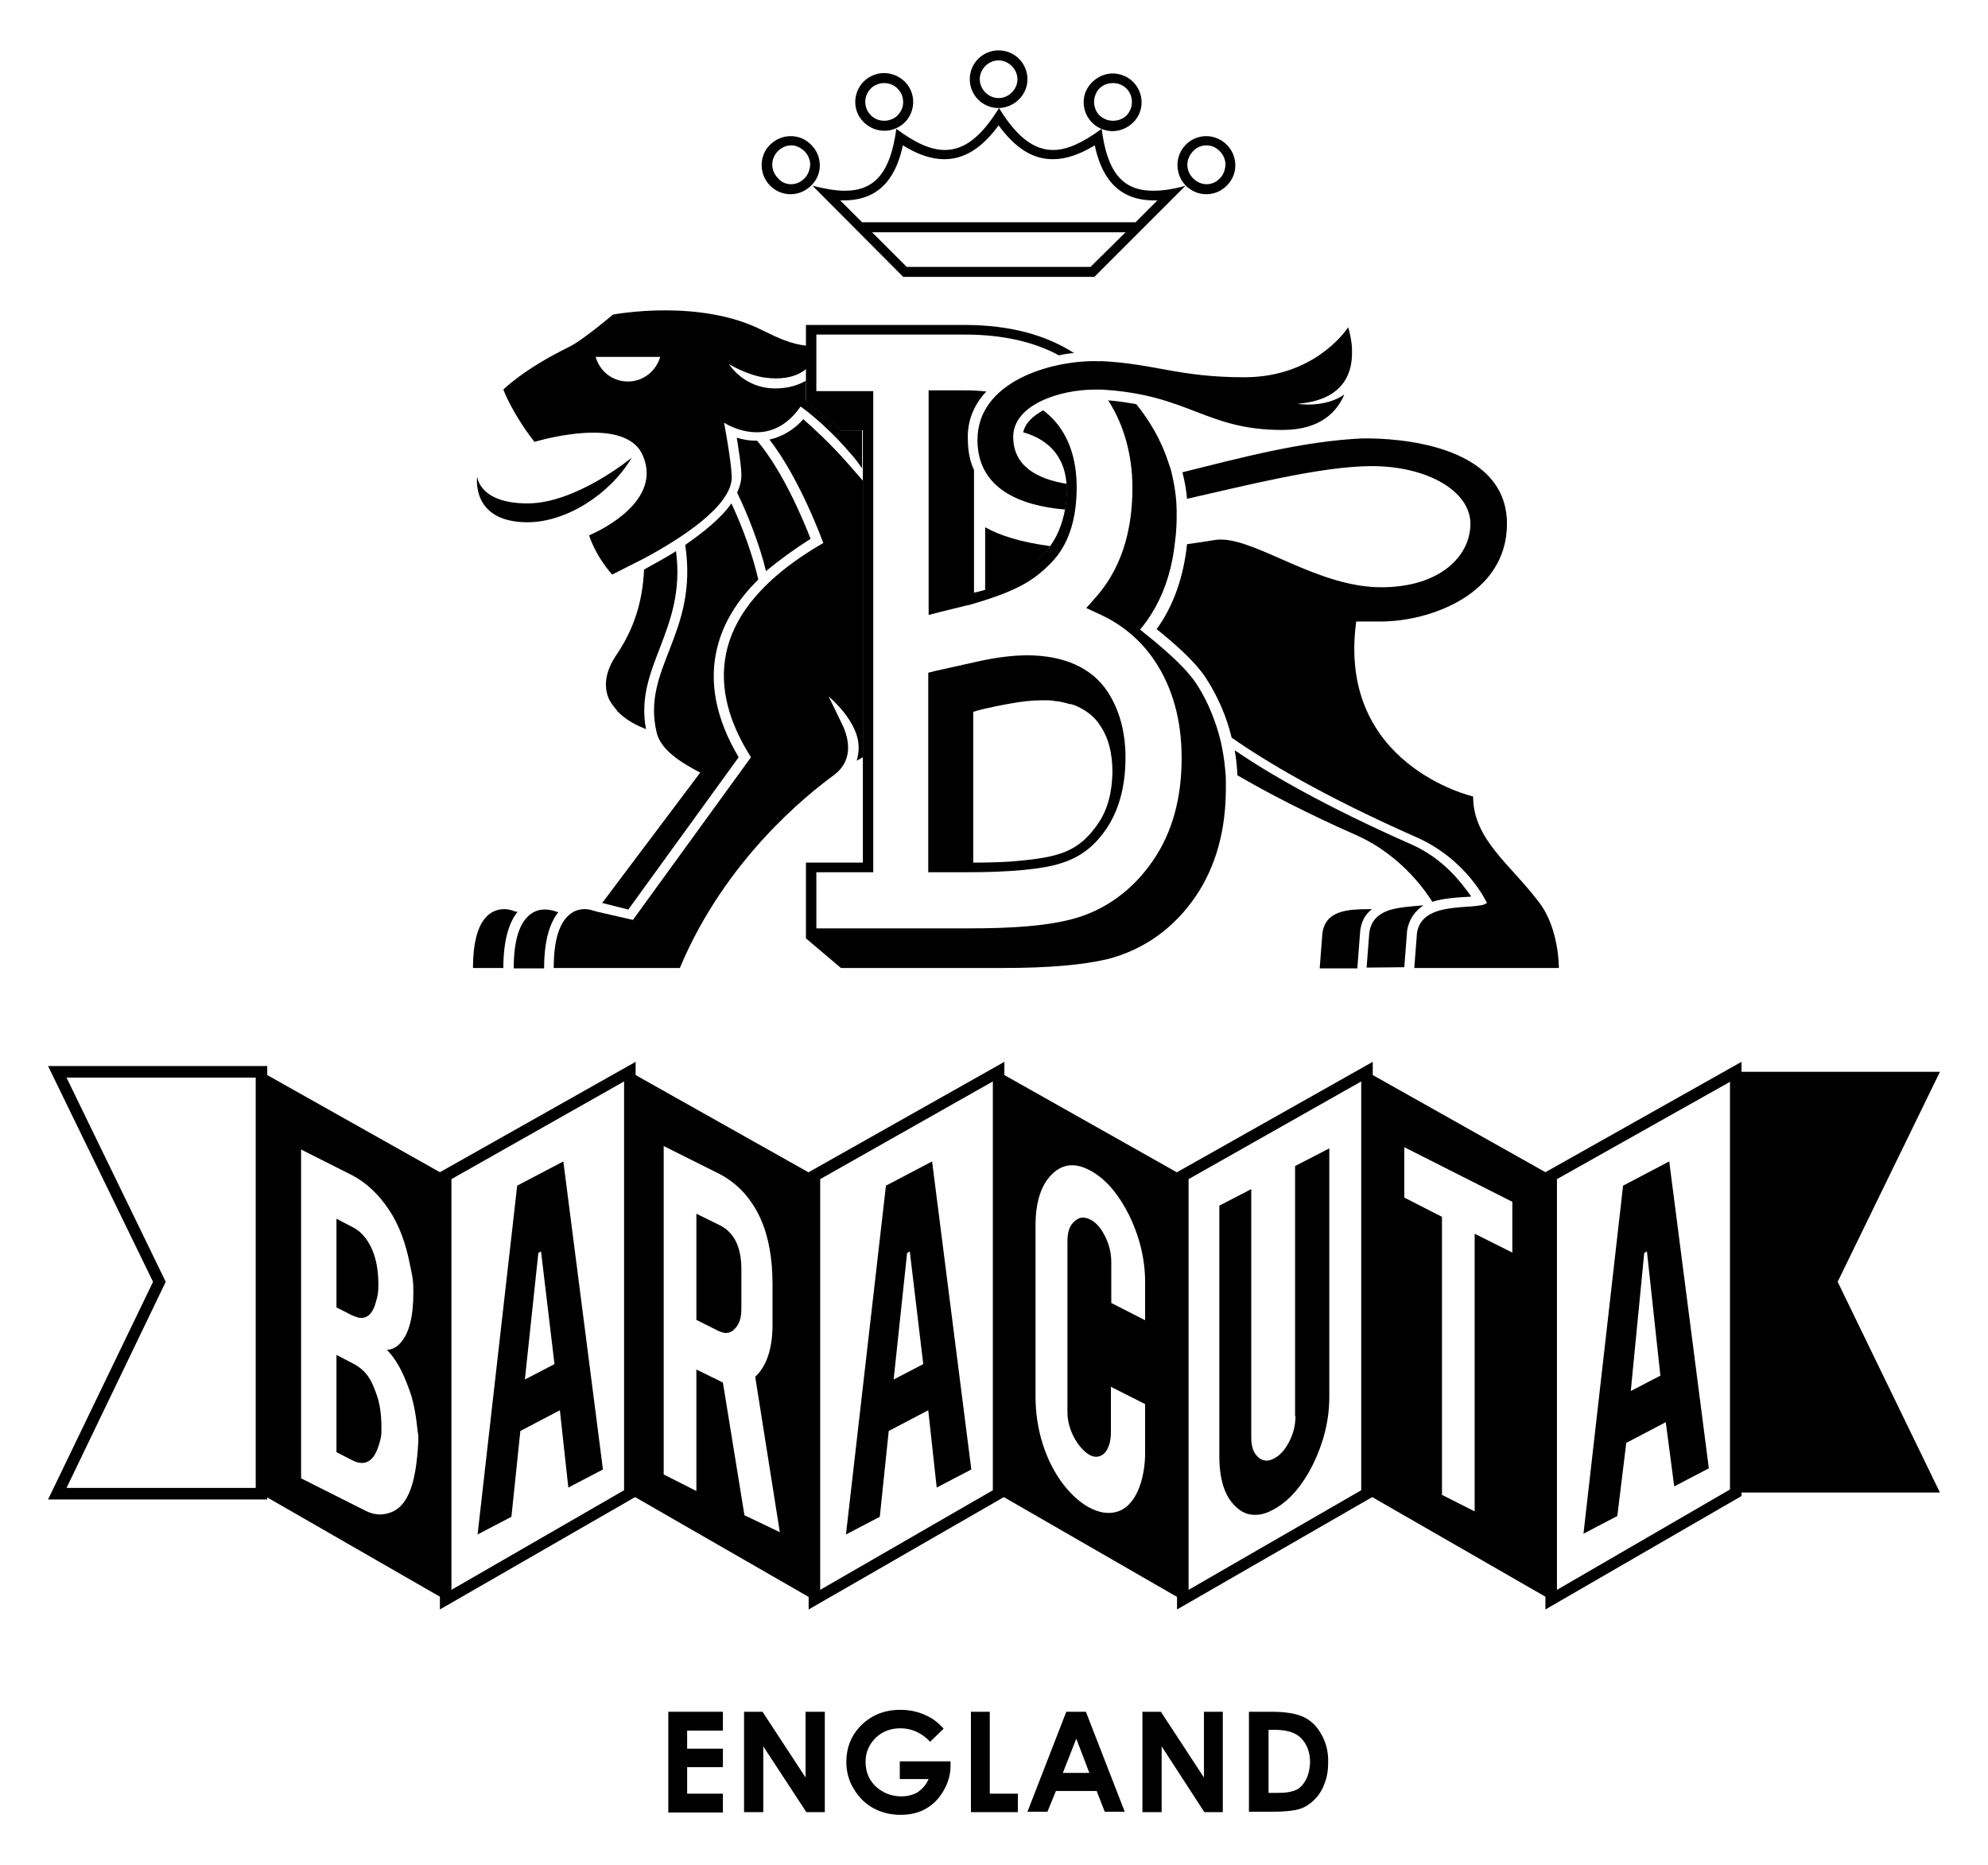
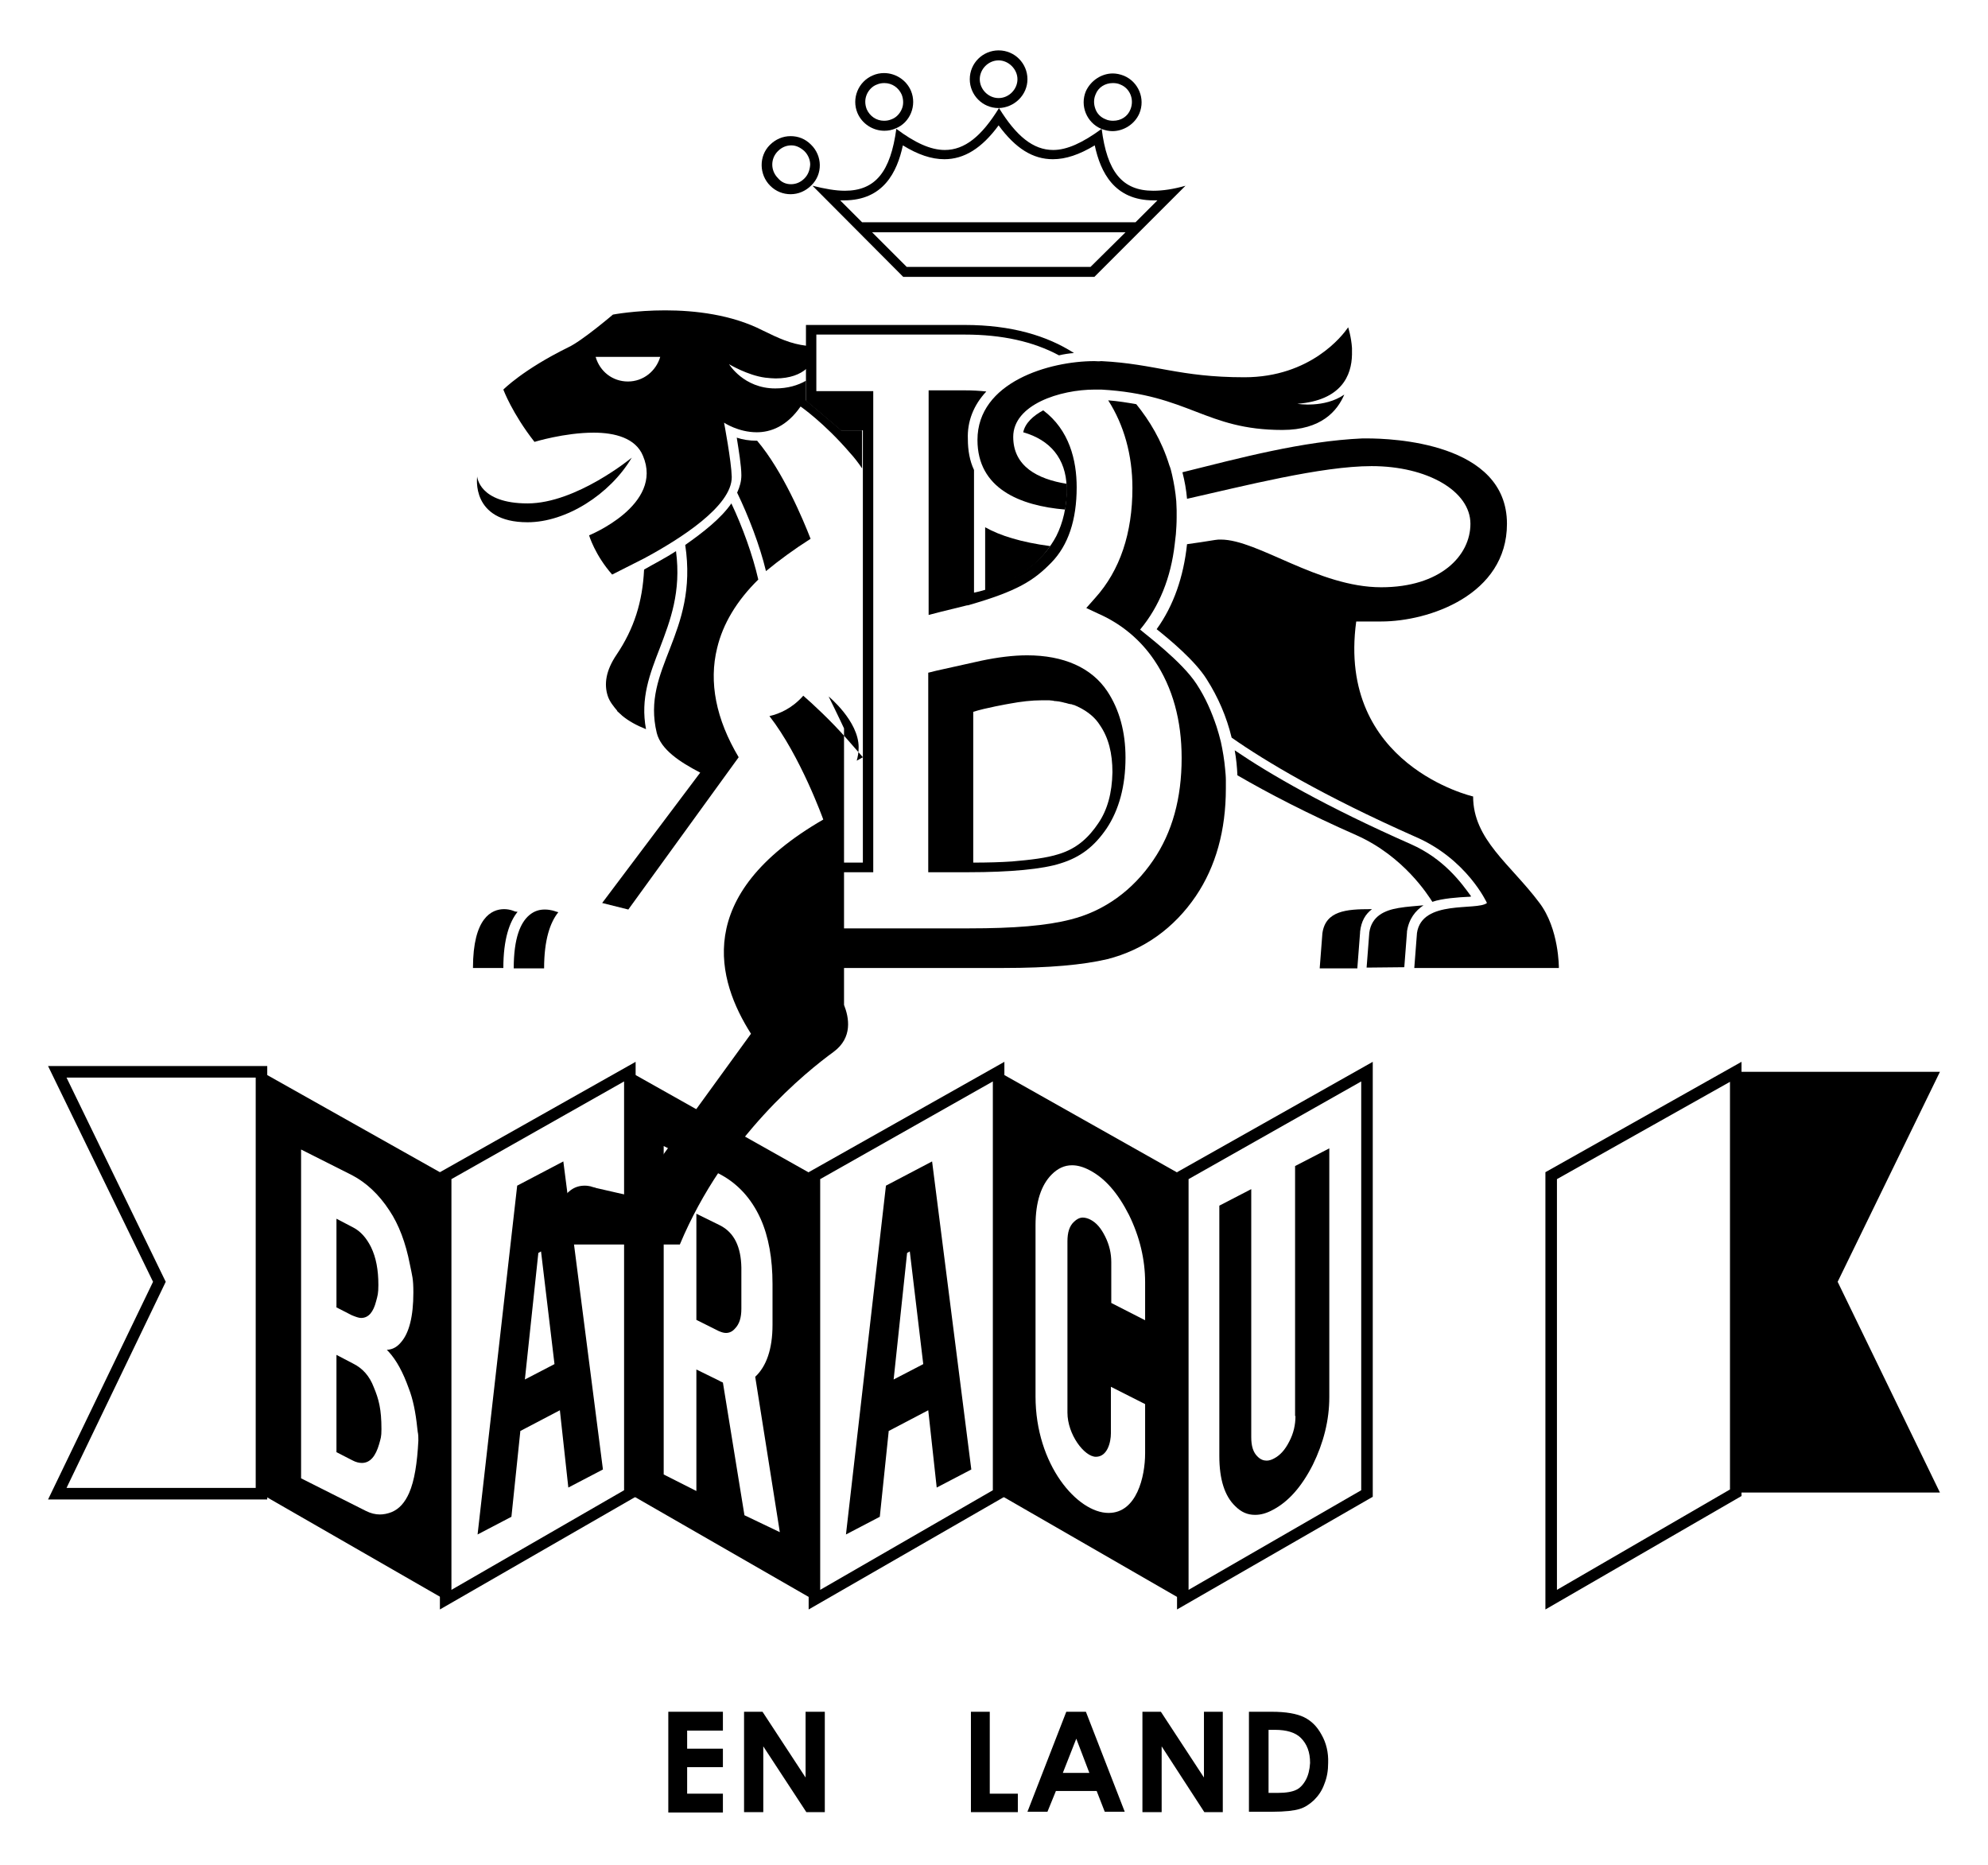
<svg xmlns="http://www.w3.org/2000/svg" enable-background="new 0 0 517 485" viewBox="0 0 517 485">
  <g fill="#000">
    <path d="m477.9 333.3 26.6 54.8h-53.1v-109.4h53.1z" />
    <path d="m146.5 302-12 6.3-10.3 90.7 8.8-4.6 2.3-22.1v-.2l10.3-5.4 2.2 20.1 9-4.7zm-10 56.7 3.5-32.9.7-.4 3.5 29.3z" />
    <path d="m242.4 302-12 6.3-10.4 90.7 8.8-4.6 2.3-22.1v-.2l10.3-5.4 2.2 20.1 9-4.7zm-10 56.7 3.5-32.9.7-.4 3.5 29.3z" />
    <path d="m256.5 101.8c-1.8-.2-3.6-.3-5.6-.3h-9.4v58.4l3.1-.8 6.9-1.7h.1.1c13-3.7 17.2-6.5 21.7-11.1 4.4-4.5 6.6-11.1 6.6-19.6 0-7-1.9-14.9-8.7-20-2.6 1.4-4.7 3.3-5.2 5.7 7 2 11.1 6.8 11.3 14.3.1 5.1-1 9.3-2.7 12.7-6.4 12.1-21.4 14.7-21.4 14.7v-31.9c-1.1-2.3-1.6-5.1-1.6-8-.2-4.6 1.5-8.9 4.8-12.4z" />
    <path d="m288 179.8c-4.1-6.2-11.4-9.4-20.9-9.4-3.6 0-7.6.5-11.9 1.4l-11.7 2.6-2 .5h-.1v51.9h10.4c10.9 0 19.4-.8 24-2.3 5.2-1.6 8.8-4.4 12-9.1 3.2-4.8 4.9-11 4.9-18.4-0-6.7-1.6-12.5-4.7-17.2zm-2.4 34.3c-2.3 3.4-5.3 6.5-10.3 8-3.1 1-7.4 1.5-12.1 1.9-2.9.2-6.4.3-10.1.3v-39.1-.1c3-1 9.3-2.1 9.3-2.1 3.2-.6 6-.9 8.4-.9h1.6.5c.3 0 .7.1 1 .1.2.1.4.1.6.1.3 0 .6.1.9.1.1 0 .3.1.5.1.3.1.6.1.8.2.2 0 .3.1.5.1.2.1.5.1.7.2.2 0 .3.1.5.1.3 0 .5.1.7.2.1 0 .3 0 .4.1.2.1.5.2.7.3 3 1.4 4.8 3.2 5.8 4.8 2.3 3.3 3.3 7.4 3.3 12.3-.1 5.4-1.3 9.8-3.7 13.3z" />
    <path d="m318.8 203c0-1.1-.1-2.1-.2-3.1-.2-2.3-.6-4.7-1.1-7-.3-1.3-.7-2.6-1.1-3.9-1.3-3.9-2.9-7.6-5.2-11.1-3.8-5.9-13.5-13.1-14.7-14.2 5-6 8-13.5 9-22.2.1-.9.2-1.8.3-2.6.1-1.4.2-2.8.2-4.3 0-.7 0-1.3 0-1.9 0-.9-.1-1.7-.1-2.4-.2-2.4-.6-4.7-1.1-6.9-.2-.9-.4-1.7-.7-2.4-2-6.5-5.2-11.7-8.6-15.9-2.3-.4-4.7-.8-7.3-1 4.1 6.4 6.3 14.2 6.3 22.8 0 11.7-3.2 21.4-9.7 28.6l-2.3 2.6 3.2 1.5c6.1 2.7 11 6.9 14.5 12.1 4.8 7.1 7.1 15.7 7.1 25.4 0 10.4-2.4 19.3-7.4 26.6-5.3 7.8-12.7 13.2-21.5 15.4-6.2 1.6-14.6 2.3-26.4 2.3h-39.7v-14.6h14.8v-2.5-120.1-2.5h-14.8v-14.7h38.6c9.7 0 17.8 1.8 24.5 5.4 1.3-.3 2.5-.5 3.9-.6-7-4.5-16.3-7.3-28.4-7.3h-41.3v19.7l9.1 7.7h5.7v8.4 3.3 73.4 2.9 24.4h-14.8v19.7l9.1 7.7h42.2c12 0 20.7-.8 27.1-2.3 9.4-2.4 17.3-8 23-16.4 5.2-7.7 7.8-17.1 7.8-28 0-.8 0-1.4 0-2z" />
-     <path d="m434.1 302-12 6.3-10.3 90.5 8.8-4.6 2.3-18.8v-.2l10.3-5.4 2.2 16.7 9-4.7zm-10 59.7 3.5-35.9.7-.4 3.5 32.3z" />
    <path d="m336.9 368.2c0 2.3-.5 4.5-1.6 6.6-1.1 2.2-2.4 3.6-3.9 4.4-.7.4-1.4.6-2 .6-.8 0-1.6-.3-2.3-1-1.2-1.1-1.7-2.8-1.7-5.1v-64.5l-8.3 4.3v65.1c0 6.1 1.4 10.4 4.1 13 1.6 1.6 3.2 2.3 5.2 2.3 1.5 0 3-.4 4.8-1.4 3.9-2.1 7.3-5.9 10.2-11.6 2.8-5.7 4.3-11.6 4.3-17.6v-64.7l-8.9 4.6v65z" />
    <path d="m401.9 418.5v-113.7l51-28.7v112.9zm3-111.9v106.8l45-26.1v-106zm-98.8 111.9v-113.7l50.9-28.7v113.1zm3-111.9v106.8l44.9-25.9v-106.3zm-98.8 111.9v-113.7l50.9-28.7v113.1zm3-111.9v106.8l44.9-25.9v-106.3zm-98.9 111.9v-113.7l50.9-28.7v113.1zm3-111.9v106.8l44.9-25.9v-106.3zm-47.9 83.3h-57l27.3-56.6-27.3-56.1h57zm-52.2-3h49.2v-106.7h-49.2l25.8 53.1z" />
    <path d="m173.8 445.1h14.2v4.9h-9.3v4.7h9.3v4.8h-9.3v6.9h9.3v4.9h-14.2z" />
    <path d="m209.5 462.2-11.2-17.1h-4.8v26.1h5v-17.1l11.2 17.1h4.8v-26.1h-5z" />
-     <path d="m234 457.9v4.7h7.5c-.7 1.6-1.7 2.6-2.8 3.4-1.2.7-2.6 1.1-4.3 1.1-2.6 0-4.8-.9-6.7-2.6-1.8-1.8-2.6-3.9-2.6-6.4 0-2.4.9-4.5 2.6-6.2 1.8-1.7 3.9-2.5 6.5-2.5 2.9 0 5.5 1.2 7.7 3.5l3.5-3.4c-1.6-1.8-3.2-2.9-4.9-3.6-2-.9-4.1-1.3-6.4-1.3-4.3 0-7.8 1.5-10.6 4.5-2.3 2.5-3.4 5.6-3.4 9 0 2.5.6 4.9 1.9 7 1.3 2.2 2.9 3.8 5 5 2.2 1.2 4.5 1.8 7.2 1.8 2.5 0 4.7-.5 6.6-1.6s3.4-2.6 4.6-4.7 1.8-4.2 1.8-6.5v-1.1h-13.2z" />
    <path d="m257.5 445.1h-5v26.1h12.2v-4.8h-7.3v-21.3z" />
    <path d="m282.4 445.1h-5.1l-10.1 26h5.2l2.2-5.4h10.6l2.1 5.4h5.2zm-6 15.9 3.5-8.9 3.4 8.9z" />
    <path d="m313.1 462.2-11.2-17.1h-4.8v26.1h5v-17.1l11.1 17.1h4.8v-26.1h-4.9z" />
    <path d="m343.7 451.1c-1.2-2.2-2.6-3.6-4.6-4.6-1.9-.9-4.6-1.4-8.4-1.4h-5.9v26h6c3.4 0 5.8-.3 7.1-.7 1.4-.4 2.6-1.2 3.8-2.3 1.2-1.2 2.1-2.5 2.7-4.2.7-1.7 1-3.5 1-5.5.1-2.7-.5-5.2-1.7-7.3zm-4.1 11.7c-.7 1.3-1.6 2.2-2.5 2.6-1 .5-2.6.8-4.9.8h-2.3v-16.4h1.7c3 0 5.3.7 6.7 2.1 1.6 1.6 2.4 3.7 2.4 6.5-.1 1.8-.5 3.3-1.1 4.4z" />
    <path d="m187.2 318.6-6.1-3v27.6l5.8 2.9c.7.3 1.3.5 1.9.5.9 0 1.7-.4 2.3-1.1 1.2-1.2 1.7-2.9 1.7-5.2v-10.7c-.1-5.3-1.8-9.1-5.6-11z" />
    <path d="m163.8 278.7v109.8l48 27.6v-110.4zm29.8 115.3-5.6-34.5-.2-.1c-.3-.1-.6-.3-.8-.4l-5.9-2.9v31.6l-8.5-4.3v-85.4l14 7c5.1 2.5 8.8 6.6 11.2 11.9 2.1 4.7 3.1 10.4 3.1 17v10.6c0 6.3-1.6 10.8-4.5 13.5l6.4 40.4z" />
-     <path d="m355.5 278.7v109.8l48 27.6v-110.4zm37.8 47-9.8-4.9v72.2l-8.5-4.3v-72.3l-.2-.1-9.6-4.9v-13.1l28.1 14.2z" />
    <path d="m236.9 23.6c-1.2-2.8-4-4.6-7-4.6-1 0-2 .2-2.9.6-3.8 1.6-5.6 6-4 9.8 1.2 2.8 4 4.6 7 4.6 1 0 2-.2 2.9-.6 3.8-1.5 5.6-6 4-9.8zm-2.4 4.8c-.5 1.2-1.5 2.2-2.6 2.6-.7.3-1.3.4-2 .4-2 0-3.7-1.2-4.5-3-.5-1.3-.5-2.6 0-3.8s1.5-2.2 2.6-2.6c.7-.3 1.3-.4 2-.4 2 0 3.7 1.2 4.5 3 .5 1.3.5 2.7 0 3.8z" />
    <path d="m210.9 37.6c-1.5-1.5-3.3-2.2-5.3-2.2s-3.9.8-5.4 2.3c-2.9 2.9-2.8 7.7.1 10.6 1.5 1.5 3.4 2.2 5.3 2.2 2 0 3.9-.8 5.4-2.3 3-2.9 2.9-7.7-.1-10.6zm-1.7 8.8c-1 1-2.2 1.5-3.5 1.5s-2.5-.5-3.4-1.6c-1.9-1.9-2-5 0-7 1-1 2.2-1.5 3.5-1.5s2.4.6 3.4 1.5c1 1 1.5 2.3 1.5 3.5-.1 1.5-.6 2.7-1.5 3.6z" />
    <path d="m259.7 13.1c-4.1 0-7.5 3.3-7.5 7.5 0 4.1 3.3 7.5 7.5 7.5 4.1-.1 7.5-3.4 7.5-7.5s-3.3-7.5-7.5-7.5zm0 12.4c-2.7 0-4.9-2.3-4.9-4.9s2.2-4.9 4.9-4.9c2.6 0 4.9 2.3 4.9 4.9s-2.2 4.9-4.9 4.9z" />
    <path d="m292.3 19.7c-1-.4-2-.6-2.9-.6-2.9 0-5.7 1.8-7 4.6-1.6 3.8.2 8.2 4 9.8 1 .4 2 .6 2.9.6 2.9 0 5.8-1.8 7-4.6 1.6-3.8-.2-8.2-4-9.8zm1.7 8.7c-.7 1.9-2.5 3-4.5 3-.7 0-1.4-.1-2-.4-1.3-.5-2.2-1.5-2.6-2.6-.5-1.3-.5-2.6 0-3.8.7-1.9 2.5-3 4.5-3 .7 0 1.4.1 2 .4 2.5 1 3.6 3.9 2.6 6.4z" />
-     <path d="m319.1 37.7c-1.5-1.5-3.4-2.3-5.4-2.3-1.9 0-3.8.7-5.3 2.2-2.9 2.9-2.9 7.6-.1 10.6 1.5 1.5 3.4 2.3 5.4 2.3 1.9 0 3.8-.7 5.3-2.2 3-2.9 3-7.6.1-10.6zm-1.9 8.7c-.9 1-2.2 1.5-3.4 1.5-1.4 0-2.6-.6-3.6-1.6-1.9-2-1.9-5 .1-7 .9-1 2.2-1.5 3.4-1.5 1.4 0 2.5.5 3.5 1.5s1.5 2.3 1.5 3.5c-.1 1.5-.6 2.8-1.5 3.6z" />
    <path d="m93.9 342.7c2 0 3.2-1.6 3.9-4.3.4-1.5.6-2 .6-4.3 0-3.9-.6-7.1-1.9-9.8-1.2-2.4-2.7-4.1-4.6-5.1l-4.4-2.3v23h-.1l4.1 2.1c1 .4 1.8.7 2.4.7z" />
    <path d="m91.9 354.6-4.4-2.3v25.3l4.1 2.1c.9.5 1.8.7 2.5.7 2.2 0 3.6-1.8 4.5-4.9.4-1.5.6-1.8.6-3.9 0-5.2-.7-7.8-2-10.9-1.1-2.9-2.9-4.9-5.3-6.1z" />
    <path d="m68 278.7v109.8l48 27.6v-110.4zm38.4 109.5c-1.1 2.5-2.6 4.2-4.6 5-1 .4-2.1.6-3 .6-1.2 0-2.4-.3-3.6-.9l-16.9-8.5v-85.5l13.3 6.7c3.6 1.9 6.9 4.9 9.7 9.2 2.4 3.6 4.2 8.3 5.3 14 .6 3 .9 3.6.9 7.3 0 6.2-1.1 10.5-3.2 12.9-.9 1.1-1.9 1.7-3 1.9l-.7.1.5.5c2 2.2 3.7 5.3 5.2 9.5 1.1 2.8 1.8 6.3 2.2 10.2.2 2.1.3 1.1.3 3.4-.3 5.8-1 10.4-2.4 13.6z" />
    <path d="m259.7 278.7v109.8l47.9 27.6v-110.4zm38.1 86.4v12.8c0 6.1-2.2 15.5-9.5 15.5-8.1 0-19-12.5-19-30.3v-44.5c0-6.1 1.5-10.5 4.2-13.2 1.6-1.6 3.3-2.4 5.3-2.4 1.4 0 2.9.4 4.6 1.3 4 2.1 7.3 5.9 10.2 11.6 2.8 5.7 4.2 11.6 4.2 17.5v9.9l-8.8-4.5v-10.6c0-2.3-.5-4.5-1.6-6.7s-2.3-3.6-3.9-4.4c-.6-.3-1.3-.5-1.9-.5-.8 0-1.6.4-2.3 1.1-1.2 1.1-1.7 2.8-1.7 5.1v44.5c0 5.7 4.4 11.5 7.4 11.5s3.9-3.8 3.9-6.1v-12.1z" />
    <path d="m284.6 93.9c-11.6 0-30.4 5.4-30.4 20.5 0 12.6 11 17.1 22.8 18.1.3-1.8.5-3.6.5-5.7 0-.3-.1-.6-.1-1-7.5-1.2-13.9-4.5-13.9-12.2 0-8.4 12.2-12.3 21.2-12.3h1.7c22.9 1.3 27 10.5 47.1 10.5 10.2 0 14.3-5 16.1-9.2-5.2 3.6-12.2 2.4-12.2 2.4 11.5-.9 14.1-7.4 14.2-12.8 0-.2 0-.5 0-.7 0-.3 0-.5 0-.8 0-.1 0-.1 0-.2-.2-3-1-5.4-1-5.4l-.2.3c-1.2 1.7-9.5 12.7-26.8 12.7-17 0-23.2-3.5-37.2-4.2-.7.1-1.3 0-1.8 0z" />
  </g>
  <path d="m300 166.7c.1 0 .1 0 0 0z" fill="#000" />
  <path d="m273.1 142c-7.5-1-13-2.7-16.9-4.9v16.4c-1.9.6-3 .8-3 .8s13-2.1 19.9-12.3z" fill="#000" />
  <path d="m300 166.6c0 .1 0 .1 0 0z" fill="#000" />
  <path d="m133.9 237s-1.2-.6-2.8-.6c-3.2 0-8.1 2.2-8.1 15.3h7.9c0-7.5 1.6-12 3.7-14.6z" fill="#000" />
-   <path d="m219.5 189.4c-1.1-2.4-4-8.3-4-8.3s7.8 6.4 7.8 13.2c0 1.4-.2 2.4-.5 3.5.5-.3 1.1-.6 1.6-.9v-71.9l-4.1-4.7c-4.2-4.8-9.2-9.4-11.4-11.3-2.8 3.2-6.1 4.7-8.8 5.3 8.1 10.4 14 26.9 14 26.9-34.3 19.8-27.5 42-18.8 55.7l-30.7 42.3-9.6-2.2s-.1 0-.2-.1h-.1c-.1 0-.2-.1-.4-.1-.1 0-.2-.1-.3-.1s-.2 0-.3-.1c-.5-.1-1-.2-1.6-.2-1.3 0-2.7.3-4.1 1.5-2.2 1.9-4 5.8-4 13.8h32.8c11.7-28 33-45 40-50.1 5-3.7 4-8.9 2.7-12.2z" fill="#000" />
+   <path d="m219.5 189.4c-1.1-2.4-4-8.3-4-8.3s7.8 6.4 7.8 13.2c0 1.4-.2 2.4-.5 3.5.5-.3 1.1-.6 1.6-.9l-4.1-4.7c-4.2-4.8-9.2-9.4-11.4-11.3-2.8 3.2-6.1 4.7-8.8 5.3 8.1 10.4 14 26.9 14 26.9-34.3 19.8-27.5 42-18.8 55.7l-30.7 42.3-9.6-2.2s-.1 0-.2-.1h-.1c-.1 0-.2-.1-.4-.1-.1 0-.2-.1-.3-.1s-.2 0-.3-.1c-.5-.1-1-.2-1.6-.2-1.3 0-2.7.3-4.1 1.5-2.2 1.9-4 5.8-4 13.8h32.8c11.7-28 33-45 40-50.1 5-3.7 4-8.9 2.7-12.2z" fill="#000" />
  <path d="m144.5 237s-1.2-.5-2.8-.5c-1.3 0-2.7.3-4.1 1.5-2.2 1.9-4 5.8-4 13.8h7.9c0-7.5 1.6-12 3.7-14.6z" fill="#000" />
  <path d="m356.8 236.4c-.1 0-.3 0-.4 0-6.2 0-11.7.4-12.5 6.3l-.7 9.1h9.8v-.2l.7-9.1v-.1-.1c.3-2.8 1.4-4.6 3.1-5.9z" fill="#000" />
  <path d="m386.7 234.8c-2.6 2.1-16.9-1-18.2 7.8l-.7 9.1h37.6s.1-10.2-5.1-17c-7.5-10-17.2-16.4-17.2-27.6 0 0-35.5-8.1-30.4-45.5h6.5c12.4 0 32.7-6.9 32.7-25.4 0-21.2-30.1-22.2-36.4-22.2-.7 0-1.1 0-1.2 0-15.6.7-31.9 5.1-46.8 8.8.6 2.3 1 4.6 1.2 6.9 14.7-3.3 34.9-8.5 48-8.5 14.5 0 25.7 6.5 25.7 15 0 8.3-7.8 16.5-23.2 16.5-16.4 0-32.1-12.4-41.7-12.4-.5 0-1 0-1.5.1-2.5.4-5 .8-7.3 1.1-.9 8.5-3.5 16-7.9 22.1 3.5 2.8 10 8.2 13 13 3 4.7 5.2 9.8 6.5 15.2 8.7 6.1 23.9 15.2 47.6 25.7 13.6 5.8 18.8 17.3 18.8 17.3z" fill="#000" />
  <path d="m316.3 188.5c0 .1 0 .1.1.2-.1 0-.1-.1-.1-.2z" fill="#000" />
  <path d="m137.2 135.8c10 0 21.4-7.2 27.1-16.8 0 0-14.4 11.9-27.1 11.9s-13.1-7-13.1-7-1.8 11.9 13.1 11.9z" fill="#000" />
  <path d="m175.8 143.3c-2.9 1.9-5.9 3.4-8.3 4.8-.4 8.4-2.6 15.4-7.2 22.2-2.7 4-3.3 7.6-2.2 10.8.5 1.4 1.4 2.5 2.4 3.7v.1c.4.4.8.7 1.2 1.1 0 0 0 0 .1.1 1.7 1.4 3.7 2.5 6.2 3.5-1.5-8 1-14.4 3.6-21.1 2.7-7.1 5.6-14.6 4.2-25.2z" fill="#000" />
  <path d="m372.5 234.5c2.5-.9 7-1.2 9.2-1.3.3 0 .6 0 .9-.1-2.6-3.6-7.1-9.8-15.7-13.6-22-9.7-36.7-18.2-45.8-24.4.4 2.2.6 4.3.7 6.5 8.1 4.7 18.3 10 31 15.6 12.3 5.5 18.6 15.6 19.7 17.3z" fill="#000" />
  <path d="m197.2 150.7c-1.4-6.2-4.1-13.7-7-19.8-2.7 3.9-7.3 7.5-12 10.8 3.5 23.2-11.5 32-7.4 48.9 1.1 4.3 5.9 7.5 11.3 10.3l-25.5 33.9 6.8 1.7 28.7-39.6c-5.9-9.9-7.8-19.5-5.6-28.4 1.5-6.3 5.1-12.3 10.7-17.8z" fill="#000" />
  <path d="m210.8 140.1c-1.9-4.9-7.2-17.6-13.9-25.5h-.1c-2 0-3.7-.3-5.2-.8.5 3.2 1.2 7.3 1.2 9.8 0 1.5-.4 3-1.1 4.5 2.9 6 5.9 13.7 7.5 20.4 3.4-2.8 7.2-5.6 11.6-8.4z" fill="#000" />
  <path d="m218.7 111.8-9.1-7.7v-5.1c-2.1 1.2-4.7 2-8 2-8.2 0-12-6.3-12-6.3s4.8 2.9 9.4 3.5c1 .1 1.9.2 2.7.2 3.8 0 6.4-1.1 8-2.5v-6c-4.1-.5-7.1-1.9-11.4-4-8-4.1-17.6-5.2-25.3-5.2-7.8 0-13.6 1.1-13.6 1.1s-8.1 6.9-11.6 8.5c-11.8 5.8-16.9 11-16.9 11s2.3 6.2 8.1 13.6c0 0 7.8-2.4 15.4-2.4 5.5 0 10.9 1.4 12.8 6 5.5 12.8-14 20.7-14 20.7s1.5 5.1 6 10.2l8.3-4.2c9.3-5 22.9-13.6 22.8-21.2-.1-4.1-2-14.1-2-14.1s3.7 2.5 8.5 2.5c3.6 0 7.8-1.5 11.4-6.7 0 0 6.1 4.2 12.8 12 1.1 1.2 2.2 2.6 3.2 4.1v-1.5-8.4h-5.5zm-55.4-12.6c-4 0-7.3-2.6-8.4-6.4h16.8c-1.1 3.7-4.4 6.4-8.4 6.4z" fill="#000" />
  <path d="m365.2 251.5.7-9.1v-.1-.1c.5-3.3 2.2-5.4 4.3-6.8-1.8.2-4.2.3-6.5.7-3.6.6-7 2.1-7.6 6.4l-.7 9.1z" fill="#000" />
  <path d="m299.9 49.6c-8.1 0-12-5-13.4-16.1-4.9 3.6-9 5.5-12.6 5.5-5.2 0-9.6-3.6-14.1-10.9-4.5 7.3-8.9 10.9-14.1 10.9-3.7 0-7.8-1.9-12.6-5.5-1.5 11.1-5.4 16.1-13.4 16.1-2.4 0-5.2-.5-8.4-1.3l23.6 23.7h49.7l23.7-23.7c-3.2.9-5.9 1.3-8.4 1.3zm-16.3 19.8h-47.8l-9-9h65.9zm-59.4-11.6-5.7-5.7h1c10.2 0 13.8-7.3 15.3-14.3 3.9 2.4 7.4 3.6 10.8 3.6 5.1 0 9.7-2.8 14.1-8.8 4.4 6 8.9 8.8 14.1 8.8 3.4 0 6.9-1.2 10.9-3.6 1.5 7 5.1 14.3 15.3 14.3h1l-5.7 5.7z" fill="#000" />
</svg>